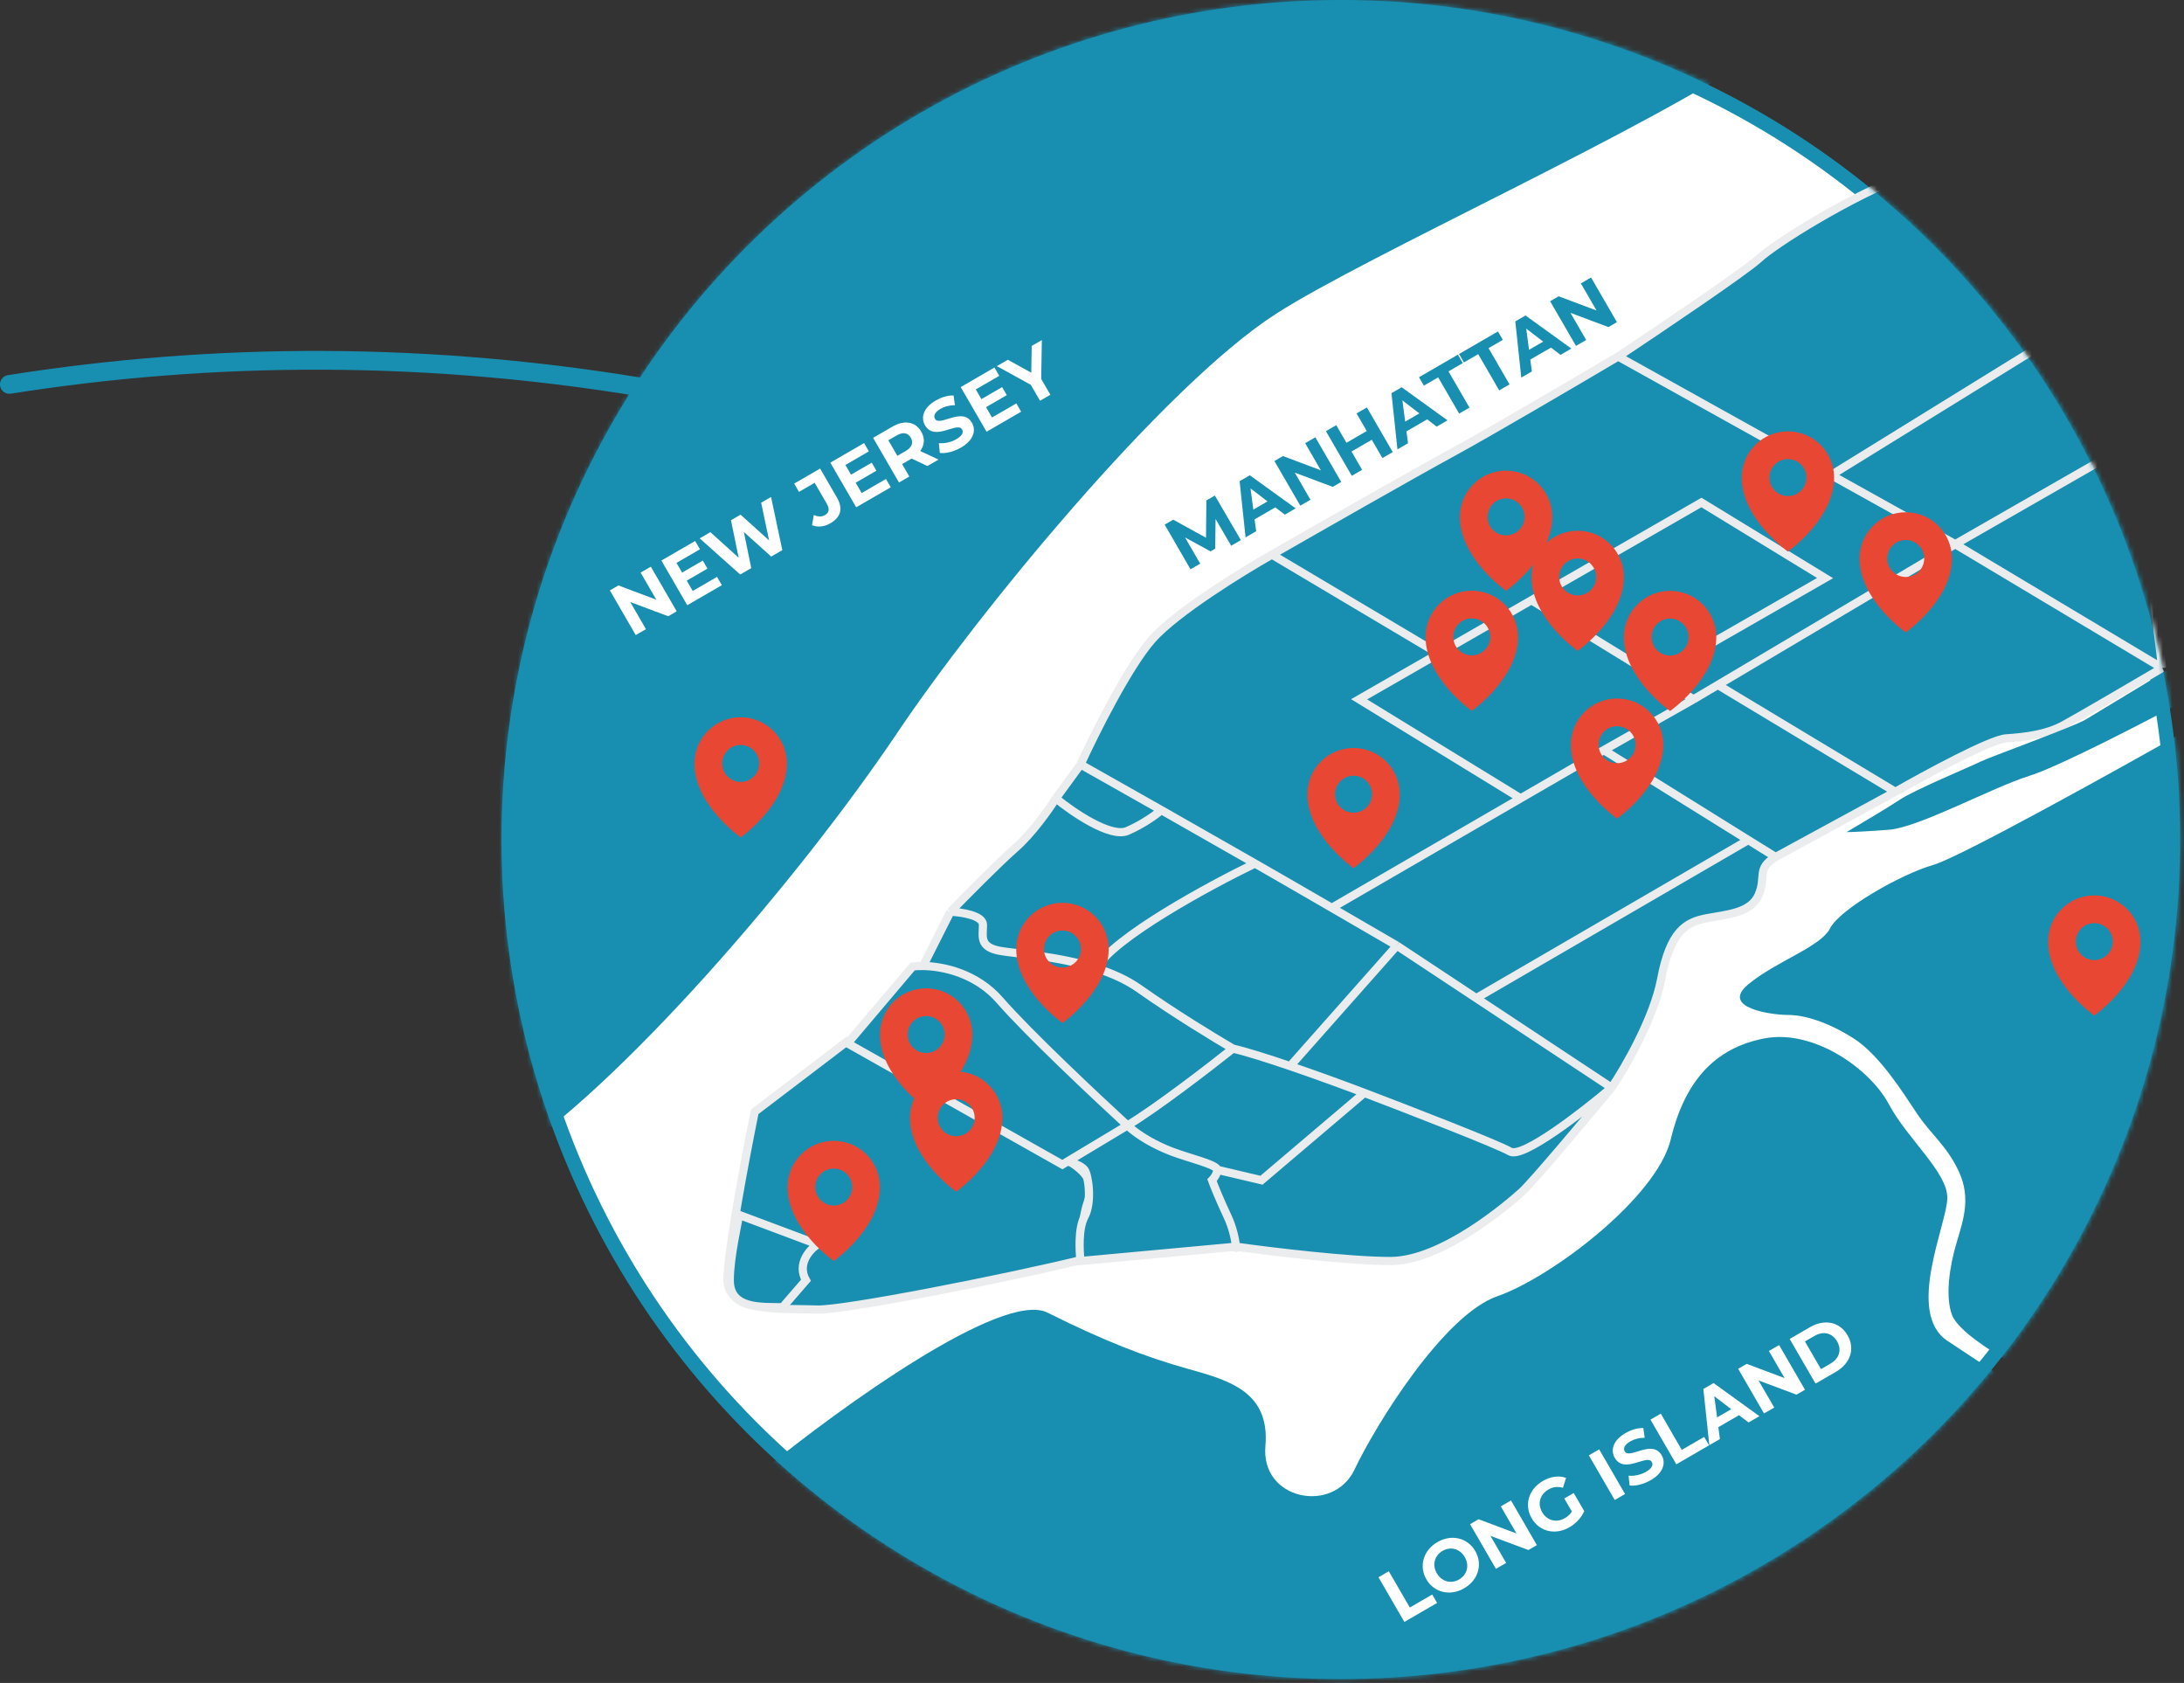
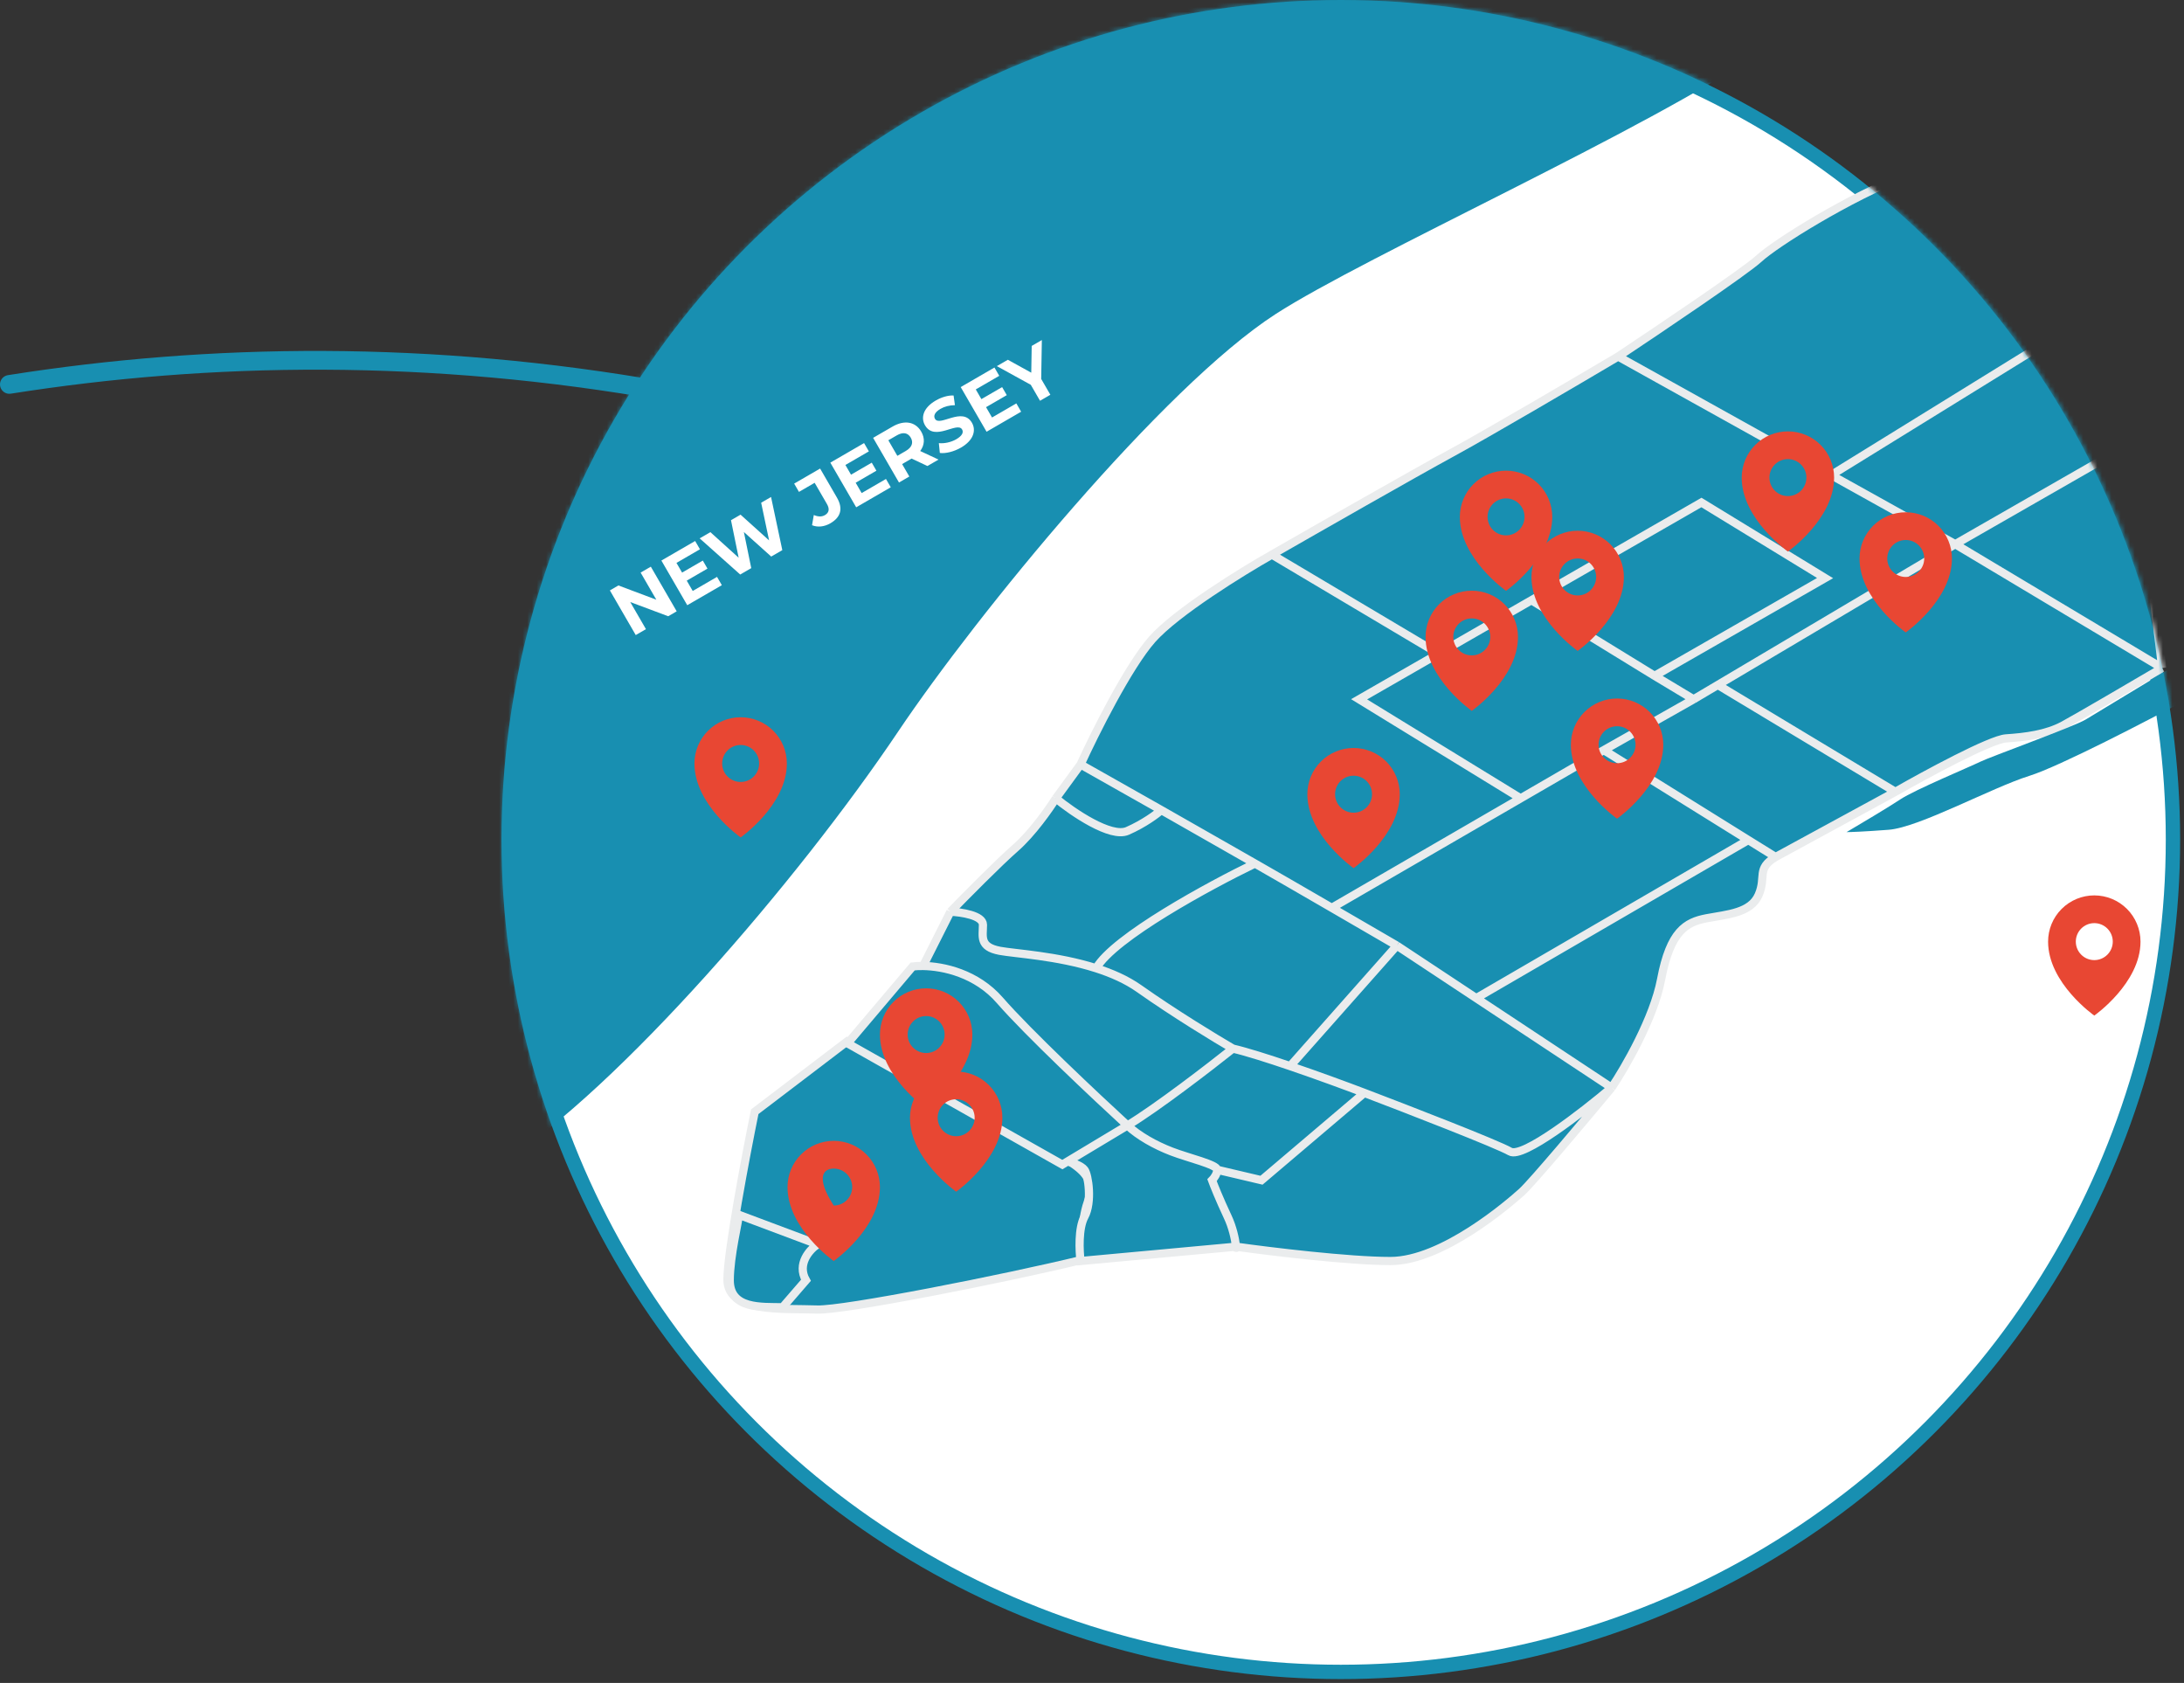
<svg xmlns="http://www.w3.org/2000/svg" width="466" height="359" viewBox="0 0 466 359" fill="none">
  <rect x="0" y="0" width="466" height="359" fill="#333333" stroke="none" />
  <path d="M2 82C87.5 68.5 190.013 79.238 301 142.5" stroke="#188FB1" stroke-width="4" stroke-linecap="round" />
  <circle cx="286.087" cy="179.087" r="177.556" fill="white" stroke="#188FB1" stroke-width="3.061" />
  <mask id="mask0_2001_2" style="mask-type:alpha" maskUnits="userSpaceOnUse" x="107" y="0" width="359" height="359">
    <circle cx="286.26" cy="179.087" r="177.556" fill="#D9D9D9" stroke="#188FB1" stroke-width="3.061" />
  </mask>
  <g mask="url(#mask0_2001_2)">
    <path d="M228.162 247.697C225.499 245.92 194.694 230.21 180.733 222.161L161.04 237.149C159.099 246.679 155.216 267.182 155.216 272.955C155.216 280.172 167.42 279.062 174.354 279.339C179.901 279.561 214.294 272.77 230.658 268.792C230.658 266.664 230.714 260.354 232.045 256.579C233.709 251.86 231.49 249.917 228.162 247.697Z" fill="#188FB1" stroke="#EAECED" stroke-width="1.748" />
    <path d="M226.674 248.42L180.85 222.564L194.736 206.161C195.347 206.085 196.1 206.043 196.958 206.057L202.79 194.485C205.937 191.241 213.121 183.976 216.676 180.862C220.231 177.748 223.896 172.521 225.285 170.297L230.562 163.069C233.524 156.582 240.726 142.162 245.836 136.379C250.946 130.597 264.999 121.923 271.386 118.308C280.922 112.841 301.936 100.849 309.712 96.623C317.488 92.397 336.651 81.147 345.26 76.05C354.054 70.212 372.365 57.868 375.254 55.199C378.864 51.863 394.416 42.132 407.191 37.128C417.411 33.124 444.591 16.184 456.903 8.214V60.481L455.515 94.121L461.347 142.496C455.515 145.925 443.128 153.172 440.24 154.728C436.63 156.674 432.186 157.231 428.02 157.509C424.688 157.731 410.894 165.2 404.414 168.907L378.864 182.808C374.698 185.31 376.92 186.978 375.254 190.87C373.587 194.763 368.588 195.041 364.145 195.875C359.701 196.709 356.369 198.655 354.425 208.941C352.869 217.171 346.741 227.754 343.871 232.017C338.409 238.596 326.93 252.256 324.709 254.258C321.931 256.76 307.768 268.993 296.659 268.993C287.772 268.993 271.009 266.954 263.739 265.935L230.562 268.993C230.284 266.861 230.062 261.987 231.395 259.54C233.061 256.482 232.228 250.644 231.395 249.532C230.728 248.642 228.71 247.975 227.784 247.752L226.674 248.42Z" fill="#188FB1" />
    <path d="M240.56 240.079C233.987 234.055 219.342 220.284 213.343 213.39C208.334 207.633 201.299 206.127 196.958 206.057M240.56 240.079C242.972 242.303 246.392 244.249 250.002 245.639C253.612 247.029 259.722 248.42 259.722 249.532M240.56 240.079L227.784 247.752M240.56 240.079C246.781 236.343 258.148 227.587 263.055 223.676M263.739 265.934L230.562 268.993C230.284 266.861 230.062 261.987 231.395 259.54C233.061 256.482 232.228 250.644 231.395 249.532C230.728 248.642 228.71 247.975 227.784 247.752M263.739 265.934C263.777 265.281 263.904 267.253 263.739 265.934ZM263.739 265.934C263.505 264.074 262.984 261.753 261.944 259.54C260.167 255.759 258.982 252.775 258.611 251.756C258.982 251.385 259.722 250.421 259.722 249.532M263.739 265.934C271.009 266.954 287.772 268.993 296.659 268.993C307.768 268.993 321.931 256.76 324.709 254.258C326.93 252.256 338.409 238.596 343.871 232.017M259.722 249.532L269.165 251.756L291.105 233.129M227.784 247.752L226.674 248.42L180.85 222.564L194.736 206.161C195.347 206.085 196.1 206.043 196.958 206.057M202.79 194.485C205.104 194.577 209.733 195.263 209.733 197.265C209.733 199.767 208.9 201.991 213.343 202.825C216.527 203.423 225.557 203.878 233.894 206.542M202.79 194.485L196.958 206.057M202.79 194.485C205.937 191.241 213.121 183.976 216.676 180.862C220.231 177.748 223.896 172.521 225.285 170.297M263.055 223.676C259.537 221.637 250.613 216.225 243.059 210.887C240.382 208.996 237.193 207.596 233.894 206.542M263.055 223.676C266.005 224.365 270.553 225.806 275.275 227.416M291.105 233.129C300.362 236.65 319.543 244.082 322.209 245.639C324.875 247.196 337.761 237.206 343.871 232.017M291.105 233.129C287.441 231.734 281.219 229.442 275.275 227.416M343.871 232.017C346.741 227.754 352.869 217.171 354.425 208.941C356.369 198.655 359.701 196.709 364.145 195.875C368.588 195.041 373.587 194.763 375.254 190.87C376.92 186.978 374.698 185.31 378.864 182.808M343.871 232.017L314.988 212.916M225.285 170.297C228.895 173.263 237.005 178.805 240.56 177.248C244.114 175.691 246.855 173.633 247.78 172.799M225.285 170.297L230.562 163.069M247.78 172.799L267.776 184.198M247.78 172.799L230.562 163.069M267.776 184.198C258.056 188.9 237.671 199.952 233.894 206.542M267.776 184.198C271.294 186.203 277.786 189.955 284.161 193.651M275.275 227.416L298.048 201.713M298.048 201.713L314.988 212.916M298.048 201.713C294.685 199.757 289.463 196.724 284.161 193.651M230.562 163.069C233.524 156.582 240.726 142.162 245.836 136.379C250.946 130.597 264.999 121.923 271.386 118.308M378.864 182.808L373.032 179.194M378.864 182.808L404.414 168.907M373.032 179.194L314.988 212.916M373.032 179.194L342.205 160.011M284.161 193.651L324.456 170.297M342.205 160.011L324.456 170.297M342.205 160.011L361.368 149.168M271.386 118.308L306.935 139.438M271.386 118.308C280.922 112.841 301.936 100.849 309.712 96.623C317.488 92.397 336.651 81.147 345.26 76.05M306.935 139.438L289.994 149.168L324.456 170.297M306.935 139.438L326.763 128.039M345.26 76.05L390.715 101.349M345.26 76.05C354.054 70.212 372.365 57.868 375.254 55.199C378.864 51.863 394.416 42.132 407.191 37.128C417.411 33.124 444.591 16.184 456.903 8.214V60.481M417.189 116.084L366.528 146.11M417.189 116.084L461.347 142.496M417.189 116.084L455.515 94.121M417.189 116.084L390.715 101.349M361.368 149.168L353.036 144.164M361.368 149.168L366.528 146.11M353.036 144.164L389.417 123.313L363.034 107.188L326.763 128.039M353.036 144.164L326.763 128.039M366.528 146.11L404.414 168.907M404.414 168.907C410.894 165.2 424.688 157.731 428.02 157.509C432.186 157.231 436.63 156.675 440.24 154.728C443.128 153.172 455.515 145.925 461.347 142.496M461.347 142.496L455.515 94.121M455.515 94.121L456.903 60.481M390.715 101.349L456.903 60.481" stroke="#EAECED" stroke-width="1.748" />
    <path d="M174.441 265.432L157.635 259.133C157.635 260.32 155.709 267.897 155.708 273.101C155.708 279.336 162.497 278.761 166.991 278.852L171.964 273.101C169.983 269.595 172.79 266.528 174.441 265.432Z" fill="#188FB1" stroke="#EAECED" stroke-width="1.748" />
-     <path fill-rule="evenodd" clip-rule="evenodd" d="M177.892 268.993C177.892 268.993 187.751 262.091 187.751 253.218C187.751 250.603 186.713 248.095 184.864 246.246C183.015 244.397 180.507 243.358 177.892 243.358C175.277 243.358 172.77 244.397 170.921 246.246C169.072 248.095 168.033 250.603 168.033 253.218C168.033 262.091 177.892 268.993 177.892 268.993ZM181.836 253.218C181.836 255.396 180.07 257.161 177.892 257.161C175.714 257.161 173.949 255.396 173.949 253.218C173.949 251.04 175.714 249.274 177.892 249.274C180.07 249.274 181.836 251.04 181.836 253.218Z" fill="#E84733" />
+     <path fill-rule="evenodd" clip-rule="evenodd" d="M177.892 268.993C177.892 268.993 187.751 262.091 187.751 253.218C187.751 250.603 186.713 248.095 184.864 246.246C183.015 244.397 180.507 243.358 177.892 243.358C175.277 243.358 172.77 244.397 170.921 246.246C169.072 248.095 168.033 250.603 168.033 253.218C168.033 262.091 177.892 268.993 177.892 268.993ZM181.836 253.218C181.836 255.396 180.07 257.161 177.892 257.161C173.949 251.04 175.714 249.274 177.892 249.274C180.07 249.274 181.836 251.04 181.836 253.218Z" fill="#E84733" />
    <path fill-rule="evenodd" clip-rule="evenodd" d="M204.019 254.204C204.019 254.204 213.878 247.302 213.878 238.429C213.878 235.814 212.84 233.306 210.991 231.457C209.142 229.608 206.634 228.569 204.019 228.569C201.404 228.569 198.897 229.608 197.048 231.457C195.199 233.306 194.16 235.814 194.16 238.429C194.16 247.302 204.019 254.204 204.019 254.204ZM207.963 238.429C207.963 240.607 206.197 242.373 204.019 242.373C201.841 242.373 200.075 240.607 200.075 238.429C200.075 236.251 201.841 234.485 204.019 234.485C206.197 234.485 207.963 236.251 207.963 238.429Z" fill="#E84733" />
    <path fill-rule="evenodd" clip-rule="evenodd" d="M197.611 236.457C197.611 236.457 207.47 229.555 207.47 220.682C207.47 218.067 206.431 215.559 204.582 213.71C202.733 211.861 200.225 210.823 197.611 210.823C194.996 210.823 192.488 211.861 190.639 213.71C188.79 215.559 187.751 218.067 187.751 220.682C187.751 229.555 197.611 236.457 197.611 236.457ZM201.554 220.682C201.554 222.86 199.789 224.626 197.611 224.626C195.433 224.626 193.667 222.86 193.667 220.682C193.667 218.504 195.433 216.739 197.611 216.739C199.789 216.739 201.554 218.504 201.554 220.682Z" fill="#E84733" />
-     <path fill-rule="evenodd" clip-rule="evenodd" d="M226.695 218.217C226.695 218.217 236.555 211.316 236.555 202.442C236.555 199.827 235.516 197.32 233.667 195.471C231.818 193.622 229.31 192.583 226.695 192.583C224.081 192.583 221.573 193.622 219.724 195.471C217.875 197.32 216.836 199.827 216.836 202.442C216.836 211.316 226.695 218.217 226.695 218.217ZM230.639 202.443C230.639 204.621 228.874 206.386 226.695 206.386C224.517 206.386 222.752 204.621 222.752 202.443C222.752 200.265 224.517 198.499 226.695 198.499C228.874 198.499 230.639 200.265 230.639 202.443Z" fill="#E84733" />
    <path fill-rule="evenodd" clip-rule="evenodd" d="M288.809 185.189C288.809 185.189 298.668 178.287 298.668 169.414C298.668 166.799 297.63 164.291 295.781 162.442C293.932 160.593 291.424 159.555 288.809 159.555C286.194 159.555 283.686 160.593 281.837 162.442C279.988 164.291 278.95 166.799 278.95 169.414C278.95 178.287 288.809 185.189 288.809 185.189ZM292.753 169.414C292.753 171.593 290.987 173.358 288.809 173.358C286.631 173.358 284.865 171.593 284.865 169.414C284.865 167.236 286.631 165.471 288.809 165.471C290.987 165.471 292.753 167.236 292.753 169.414Z" fill="#E84733" />
    <path fill-rule="evenodd" clip-rule="evenodd" d="M321.345 126.033C321.345 126.033 331.204 119.131 331.204 110.258C331.204 107.643 330.165 105.135 328.316 103.286C326.467 101.437 323.96 100.398 321.345 100.398C318.73 100.398 316.222 101.437 314.373 103.286C312.524 105.135 311.486 107.643 311.486 110.258C311.486 119.131 321.345 126.033 321.345 126.033ZM325.288 110.258C325.288 112.436 323.523 114.202 321.345 114.202C319.167 114.202 317.401 112.436 317.401 110.258C317.401 108.08 319.167 106.314 321.345 106.314C323.523 106.314 325.288 108.08 325.288 110.258Z" fill="#E84733" />
    <path fill-rule="evenodd" clip-rule="evenodd" d="M381.486 117.653C381.486 117.653 391.346 110.751 391.346 101.878C391.346 99.263 390.307 96.755 388.458 94.906C386.609 93.057 384.101 92.019 381.486 92.019C378.872 92.019 376.364 93.057 374.515 94.906C372.666 96.755 371.627 99.263 371.627 101.878C371.627 110.751 381.486 117.653 381.486 117.653ZM385.43 101.878C385.43 104.056 383.665 105.821 381.486 105.821C379.308 105.821 377.543 104.056 377.543 101.878C377.543 99.7 379.308 97.934 381.486 97.934C383.665 97.934 385.43 99.7 385.43 101.878Z" fill="#E84733" />
    <path fill-rule="evenodd" clip-rule="evenodd" d="M406.628 134.906C406.628 134.906 416.487 128.005 416.487 119.131C416.487 116.516 415.448 114.009 413.599 112.16C411.75 110.311 409.242 109.272 406.628 109.272C404.013 109.272 401.505 110.311 399.656 112.16C397.807 114.009 396.768 116.516 396.768 119.131C396.768 128.005 406.628 134.906 406.628 134.906ZM410.571 119.132C410.571 121.31 408.806 123.076 406.628 123.076C404.45 123.076 402.684 121.31 402.684 119.132C402.684 116.954 404.45 115.188 406.628 115.188C408.806 115.188 410.571 116.954 410.571 119.132Z" fill="#E84733" />
-     <path fill-rule="evenodd" clip-rule="evenodd" d="M356.345 151.667C356.345 151.667 366.204 144.765 366.204 135.892C366.204 133.277 365.166 130.769 363.317 128.92C361.468 127.071 358.96 126.033 356.345 126.033C353.73 126.033 351.223 127.071 349.374 128.92C347.525 130.769 346.486 133.277 346.486 135.892C346.486 144.765 356.345 151.667 356.345 151.667ZM360.289 135.892C360.289 138.07 358.523 139.836 356.345 139.836C354.167 139.836 352.401 138.07 352.401 135.892C352.401 133.714 354.167 131.949 356.345 131.949C358.523 131.949 360.289 133.714 360.289 135.892Z" fill="#E84733" />
    <path fill-rule="evenodd" clip-rule="evenodd" d="M336.627 138.849C336.627 138.849 346.486 131.948 346.486 123.075C346.486 120.46 345.447 117.952 343.598 116.103C341.749 114.254 339.241 113.215 336.627 113.215C334.012 113.215 331.504 114.254 329.655 116.103C327.806 117.952 326.767 120.46 326.767 123.075C326.767 131.948 336.627 138.849 336.627 138.849ZM340.57 123.075C340.57 125.253 338.805 127.018 336.627 127.018C334.449 127.018 332.683 125.253 332.683 123.075C332.683 120.897 334.449 119.131 336.627 119.131C338.805 119.131 340.57 120.897 340.57 123.075Z" fill="#E84733" />
-     <path d="M264.76 115.214L262.691 116.413L259.366 110.705L259.291 117.038L258.297 117.614L252.85 114.644L256.091 120.237L254.022 121.436L248.502 111.909L250.326 110.852L257.322 114.707L257.403 106.752L259.213 105.703L264.76 115.214ZM274.139 109.78L272.112 108.228L267.689 110.791L268.028 113.321L265.768 114.63L264.495 102.643L266.672 101.381L276.452 108.44L274.139 109.78ZM267.426 108.707L270.448 106.956L266.824 104.184L267.426 108.707ZM278.481 94.539L280.658 93.277L286.178 102.804L284.368 103.853L276.267 100.821L279.618 106.605L277.441 107.867L271.921 98.34L273.744 97.283L281.832 100.323L278.481 94.539ZM289.445 88.186L291.65 86.909L297.17 96.436L294.965 97.713L292.702 93.807L288.374 96.315L290.637 100.221L288.432 101.498L282.912 91.971L285.117 90.694L287.294 94.45L291.622 91.943L289.445 88.186ZM306.542 91.005L304.516 89.453L300.092 92.016L300.431 94.546L298.172 95.855L296.898 83.868L299.076 82.606L308.856 89.665L306.542 91.005ZM299.83 89.932L302.852 88.181L299.227 85.409L299.83 89.932ZM311.339 88.226L306.86 80.496L303.812 82.262L302.771 80.465L311.073 75.655L312.114 77.452L309.065 79.218L313.544 86.948L311.339 88.226ZM319.886 83.274L315.406 75.544L312.358 77.31L311.317 75.514L319.619 70.703L320.66 72.5L317.611 74.266L322.09 81.997L319.886 83.274ZM332.965 75.696L330.938 74.143L326.515 76.706L326.854 79.237L324.595 80.546L323.321 68.558L325.499 67.297L335.279 74.355L332.965 75.696ZM326.253 74.622L329.274 72.872L325.65 70.099L326.253 74.622ZM337.307 60.455L339.485 59.193L345.005 68.72L343.195 69.769L335.093 66.737L338.445 72.521L336.267 73.783L330.747 64.256L332.571 63.199L340.659 66.239L337.307 60.455Z" fill="#188FB1" />
    <path d="M191.673 156C170.173 188 132.007 232.167 107.173 248L65.673 156L131.673 45L237.673 -24.5L375.673 11C351.84 27.5 291.373 54.6 272.173 67C248.173 82.5 208.462 131.012 191.673 156Z" fill="#188FB1" />
-     <path d="M223.5 280C213.9 275.2 179.167 300.333 163 313.5L172 361L284.5 373.5L398 344L454 283L480 214.5L468 155C451.833 164.167 418.1 182.9 412.5 184.5C405.5 186.5 392.5 194 390.5 198C388.5 202 379 205 373 210C367 215 378 216.5 381.5 216.5C385 216.5 390 218 395.5 221.5C401 225 406 233 409 237.5C412 242 415.5 244.5 418 250C420.5 255.5 419 260 417.5 265C416 270 415 276.5 416.5 280.5C417.7 283.7 424.667 288.167 428 290L431.5 296.5C429.167 295 422.7 290.8 415.5 286C406.5 280 415.5 261 415.5 255.5C415.5 250 407 243 403 235.5C399 228 387 219.5 376.5 221.5C366 223.5 359.5 230.5 356.5 243C353.5 255.5 331 272.5 319.5 276.5C308 280.5 293.5 304 289 313.5C284.5 323 269 320 270 308.5C271 297 262.5 294.5 253.5 292C244.5 289.5 235.5 286 223.5 280Z" fill="#188FB1" />
    <path d="M405.5 170.5C403.1 172.1 396.833 175.833 394 177.5C394.833 177.5 397.8 177.4 403 177C409.5 176.5 425 168 433 165.5C439.4 163.5 458.333 153.667 467 149L464 142C458.5 145.333 447 152.3 445 153.5C442.5 155 424.5 161.5 422.5 162.5C420.5 163.5 408.5 168.5 405.5 170.5Z" fill="#188FB1" />
    <path fill-rule="evenodd" clip-rule="evenodd" d="M158.033 178.634C158.033 178.634 167.892 171.733 167.892 162.859C167.892 160.244 166.853 157.737 165.004 155.888C163.155 154.039 160.647 153 158.033 153C155.418 153 152.91 154.039 151.061 155.888C149.212 157.737 148.173 160.244 148.173 162.859C148.173 171.733 158.033 178.634 158.033 178.634ZM161.976 162.86C161.976 165.038 160.211 166.803 158.033 166.803C155.855 166.803 154.089 165.038 154.089 162.86C154.089 160.682 155.855 158.916 158.033 158.916C160.211 158.916 161.976 160.682 161.976 162.86Z" fill="#E84733" />
    <path fill-rule="evenodd" clip-rule="evenodd" d="M345.033 174.634C345.033 174.634 354.892 167.733 354.892 158.859C354.892 156.244 353.853 153.737 352.004 151.888C350.155 150.039 347.647 149 345.033 149C342.418 149 339.91 150.039 338.061 151.888C336.212 153.737 335.173 156.244 335.173 158.859C335.173 167.733 345.033 174.634 345.033 174.634ZM348.976 158.86C348.976 161.038 347.211 162.803 345.033 162.803C342.855 162.803 341.089 161.038 341.089 158.86C341.089 156.682 342.855 154.916 345.033 154.916C347.211 154.916 348.976 156.682 348.976 158.86Z" fill="#E84733" />
    <path fill-rule="evenodd" clip-rule="evenodd" d="M446.859 216.634C446.859 216.634 456.719 209.733 456.719 200.859C456.719 198.244 455.68 195.737 453.831 193.888C451.982 192.039 449.474 191 446.859 191C444.244 191 441.737 192.039 439.888 193.888C438.039 195.737 437 198.244 437 200.859C437 209.733 446.859 216.634 446.859 216.634ZM450.803 200.86C450.803 203.038 449.037 204.803 446.859 204.803C444.681 204.803 442.916 203.038 442.916 200.86C442.916 198.682 444.681 196.916 446.859 196.916C449.037 196.916 450.803 198.682 450.803 200.86Z" fill="#E84733" />
    <path fill-rule="evenodd" clip-rule="evenodd" d="M314.033 151.634C314.033 151.634 323.892 144.733 323.892 135.859C323.892 133.244 322.853 130.737 321.004 128.888C319.155 127.039 316.647 126 314.033 126C311.418 126 308.91 127.039 307.061 128.888C305.212 130.737 304.173 133.244 304.173 135.859C304.173 144.733 314.033 151.634 314.033 151.634ZM317.976 135.86C317.976 138.038 316.211 139.803 314.033 139.803C311.855 139.803 310.089 138.038 310.089 135.86C310.089 133.682 311.855 131.916 314.033 131.916C316.211 131.916 317.976 133.682 317.976 135.86Z" fill="#E84733" />
  </g>
  <path d="M136.69 122.14L138.867 120.879L144.387 130.406L142.577 131.454L134.476 128.422L137.827 134.207L135.65 135.468L130.13 125.941L131.953 124.885L140.041 127.925L136.69 122.14ZM147.807 126.061L152.993 123.056L154.018 124.826L146.641 129.1L141.121 119.573L148.321 115.401L149.346 117.17L144.338 120.072L145.536 122.141L149.96 119.578L150.953 121.293L146.53 123.856L147.807 126.061ZM162.409 107.238L164.519 106.016L166.922 117.349L164.554 118.721L158.72 113.484L160.294 121.189L157.94 122.553L149.289 114.84L151.576 113.515L157.606 118.966L155.972 110.968L158.013 109.785L164.102 115.274L162.409 107.238ZM177.174 111.627C175.895 112.368 174.481 112.533 173.266 112.037L173.64 109.857C174.559 110.252 175.336 110.274 176.016 109.88C176.901 109.367 177.056 108.569 176.449 107.521L173.823 102.988L170.475 104.928L169.45 103.159L174.989 99.95L178.569 106.129C179.933 108.483 179.42 110.326 177.174 111.627ZM183.853 105.176L189.038 102.171L190.063 103.941L182.687 108.215L177.167 98.688L184.367 94.516L185.392 96.285L180.383 99.187L181.582 101.256L186.005 98.693L186.999 100.408L182.575 102.971L183.853 105.176ZM200.256 98.035L197.888 99.407L194.513 97.818L194.404 97.881L192.485 98.993L194.023 101.647L191.818 102.924L186.298 93.397L190.422 91.008C192.967 89.533 195.324 89.931 196.562 92.067C197.39 93.496 197.276 94.962 196.345 96.211L200.256 98.035ZM194.33 93.361C193.723 92.313 192.687 92.095 191.34 92.875L189.544 93.916L191.468 97.237L193.264 96.196C194.612 95.415 194.929 94.395 194.33 93.361ZM205.051 95.475C203.54 96.35 201.756 96.784 200.533 96.62L200.32 94.526C201.462 94.646 202.896 94.36 204.039 93.698C205.346 92.941 205.624 92.198 205.285 91.612C204.252 89.829 199.423 94.264 197.372 90.725C196.434 89.106 196.96 87.001 199.668 85.432C200.866 84.738 202.256 84.314 203.464 84.36L203.754 86.428C202.577 86.437 201.524 86.72 200.68 87.209C199.373 87.966 199.154 88.748 199.501 89.347C200.518 91.103 205.355 86.682 207.382 90.18C208.305 91.772 207.773 93.898 205.051 95.475ZM211.671 89.058L216.857 86.053L217.882 87.823L210.505 92.097L204.985 82.57L212.185 78.398L213.21 80.167L208.201 83.069L209.4 85.138L213.823 82.575L214.817 84.29L210.394 86.853L211.671 89.058ZM222.298 72.538L222.16 80.835L224.116 84.21L221.911 85.488L219.94 82.085L212.703 78.098L215.044 76.742L220.041 79.5L220.134 73.792L222.298 72.538Z" fill="white" />
  <path d="M299.65 345.978L294.13 336.451L296.334 335.173L300.814 342.904L305.591 340.136L306.632 341.932L299.65 345.978ZM312.412 338.801C309.405 340.544 305.985 339.725 304.345 336.894C302.705 334.063 303.695 330.69 306.703 328.947C309.697 327.212 313.122 328.009 314.77 330.854C316.419 333.698 315.407 337.066 312.412 338.801ZM311.324 336.923C313.026 335.937 313.587 333.957 312.538 332.147C311.49 330.337 309.493 329.84 307.791 330.825C306.09 331.811 305.528 333.791 306.577 335.601C307.626 337.411 309.623 337.908 311.324 336.923ZM320.228 321.329L322.405 320.068L327.925 329.595L326.115 330.643L318.014 327.611L321.365 333.396L319.188 334.657L313.668 325.13L315.491 324.073L323.579 327.114L320.228 321.329ZM335.387 322.435L333.77 319.645L335.784 318.478L338.024 322.344C337.433 323.74 336.235 324.998 334.874 325.787C331.88 327.521 328.484 326.744 326.82 323.872C325.157 321 326.171 317.668 329.206 315.909C330.88 314.939 332.599 314.706 334.148 315.245L333.489 317.372C332.369 317.039 331.369 317.164 330.403 317.724C328.552 318.797 328.004 320.769 329.052 322.579C330.086 324.362 332.085 324.894 333.908 323.837C334.507 323.49 335.002 323.058 335.387 322.435ZM344.534 319.972L339.014 310.445L341.218 309.167L346.738 318.694L344.534 319.972ZM352.224 315.734C350.714 316.609 348.929 317.043 347.707 316.879L347.493 314.785C348.635 314.904 350.07 314.619 351.213 313.956C352.519 313.199 352.798 312.456 352.459 311.871C351.426 310.088 346.596 314.523 344.546 310.984C343.607 309.364 344.133 307.26 346.842 305.691C348.039 304.997 349.43 304.573 350.638 304.618L350.927 306.687C349.751 306.696 348.697 306.979 347.853 307.468C346.547 308.225 346.327 309.007 346.674 309.605C347.691 311.361 352.529 306.94 354.555 310.438C355.478 312.031 354.946 314.156 352.224 315.734ZM357.679 312.355L352.159 302.828L354.363 301.551L358.842 309.281L363.62 306.513L364.661 308.31L357.679 312.355ZM373.09 303.426L371.064 301.873L366.64 304.436L366.979 306.966L364.72 308.275L363.446 296.288L365.624 295.026L375.404 302.085L373.09 303.426ZM366.378 302.352L369.4 300.601L365.775 297.829L366.378 302.352ZM377.432 288.184L379.61 286.923L385.13 296.45L383.32 297.499L375.219 294.466L378.57 300.251L376.392 301.512L370.872 291.985L372.696 290.929L380.784 293.969L377.432 288.184ZM387.384 295.144L381.864 285.617L386.192 283.109C389.309 281.303 392.534 281.943 394.206 284.829C395.877 287.714 394.829 290.83 391.712 292.636L387.384 295.144ZM388.54 292.056L390.554 290.889C392.446 289.793 393.03 287.946 391.974 286.122C390.917 284.298 389.024 283.886 387.132 284.982L385.118 286.149L388.54 292.056Z" fill="white" />
</svg>